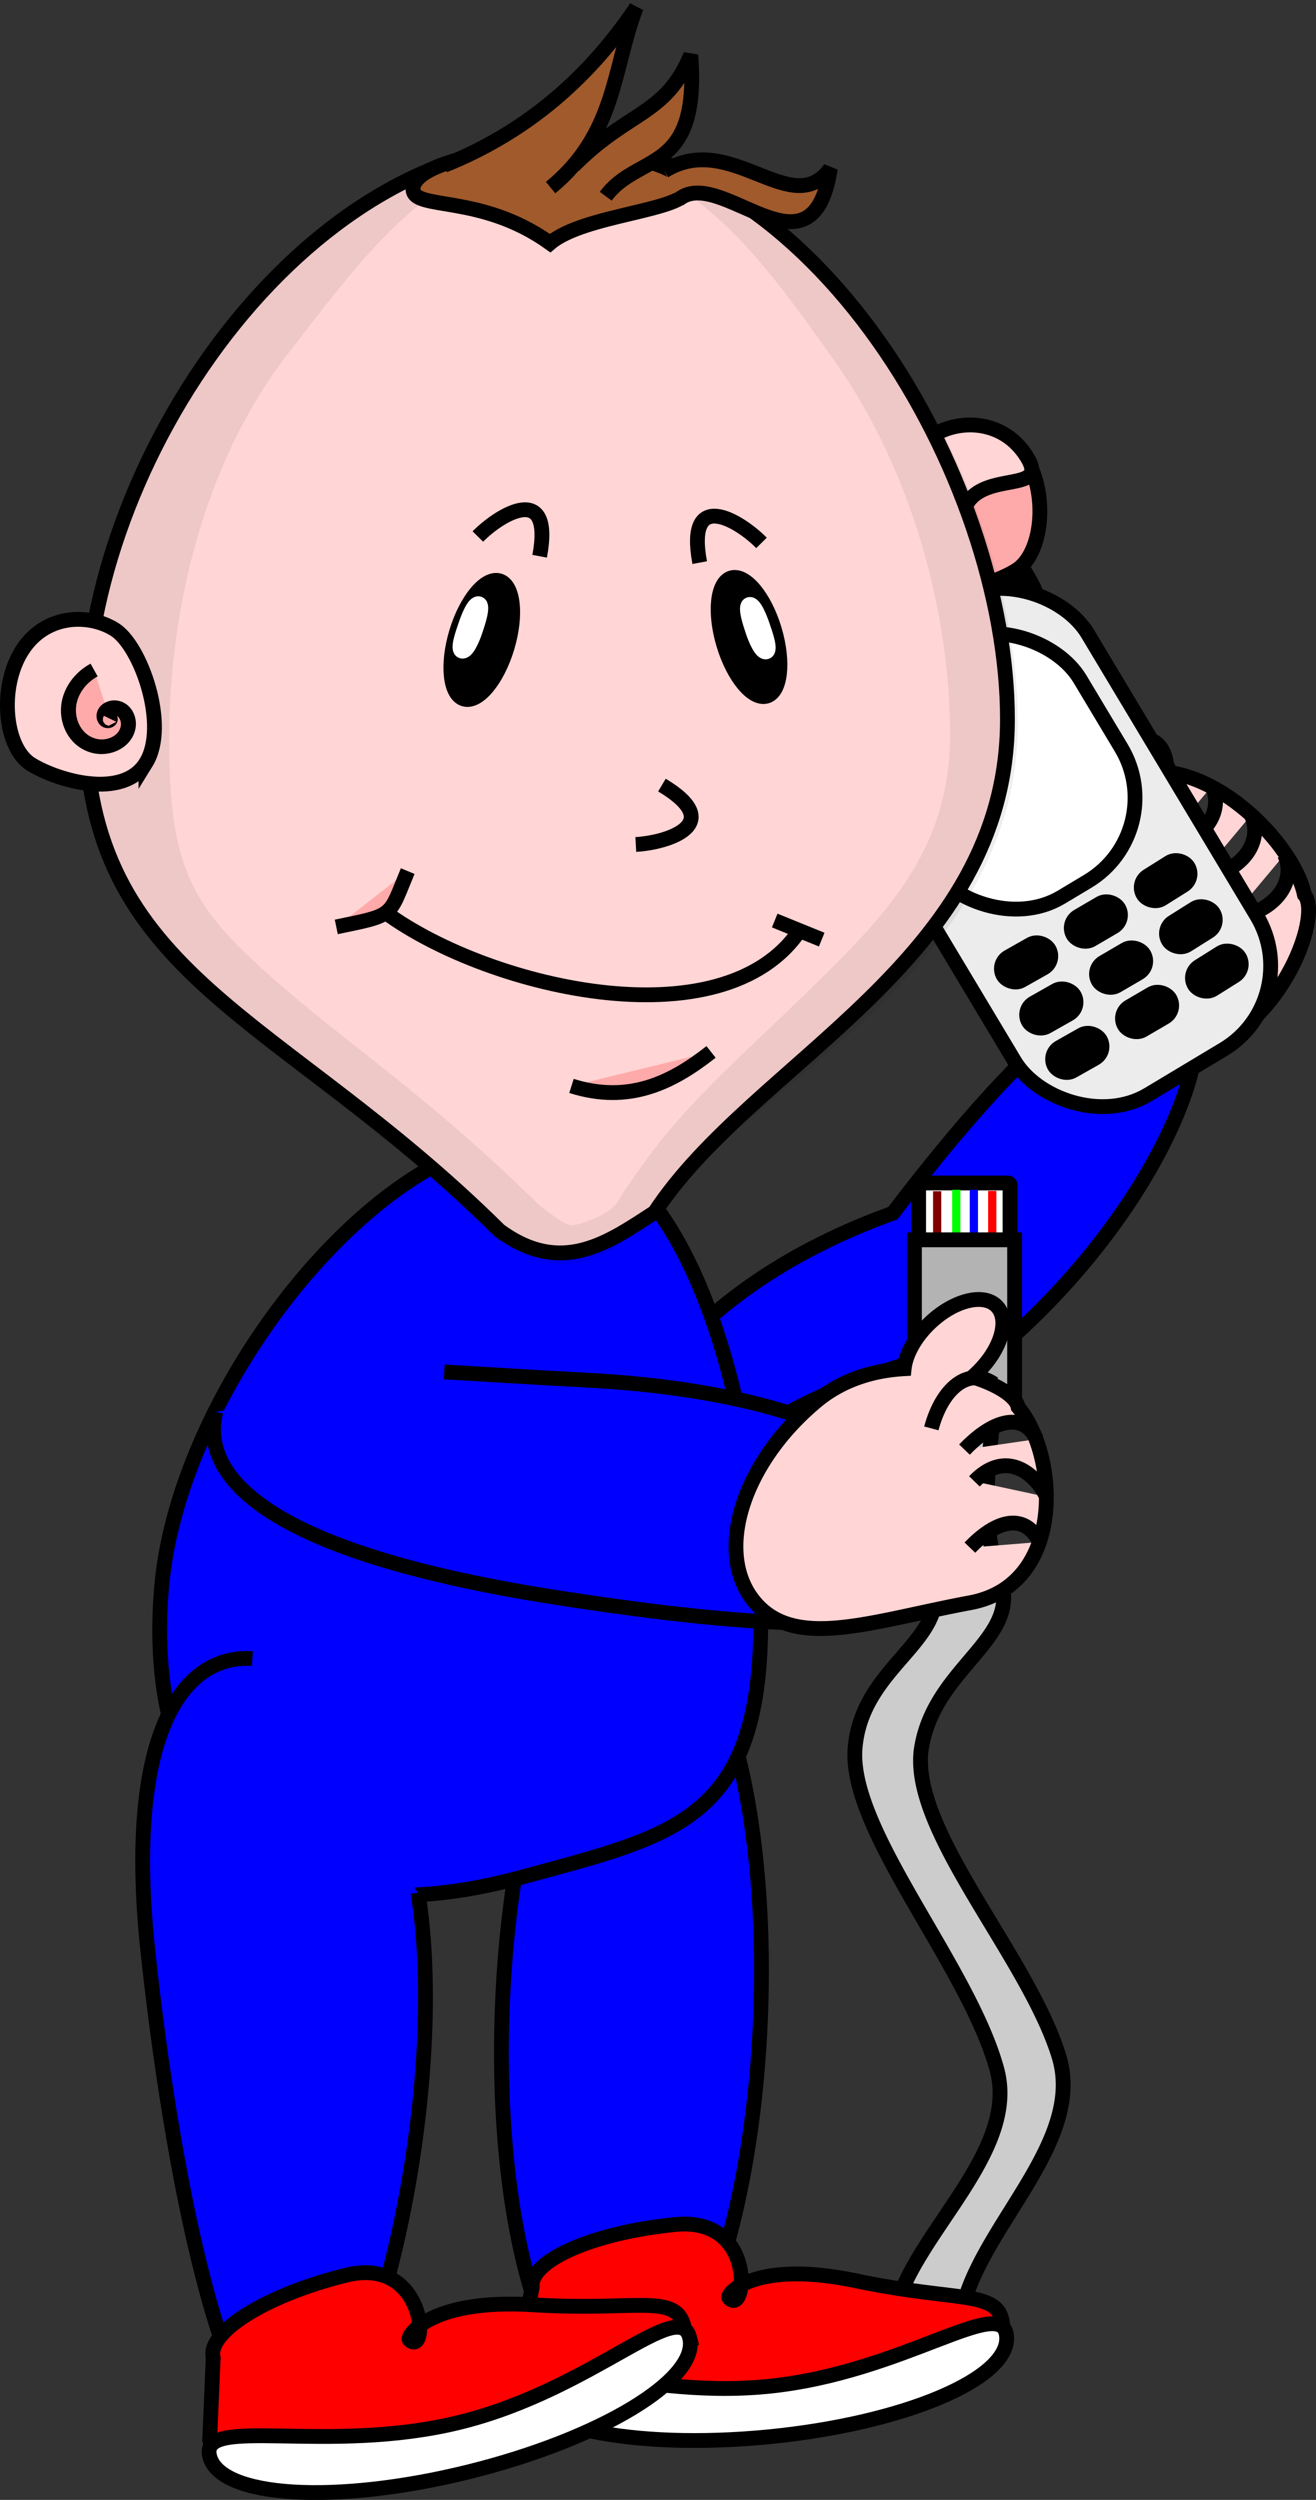
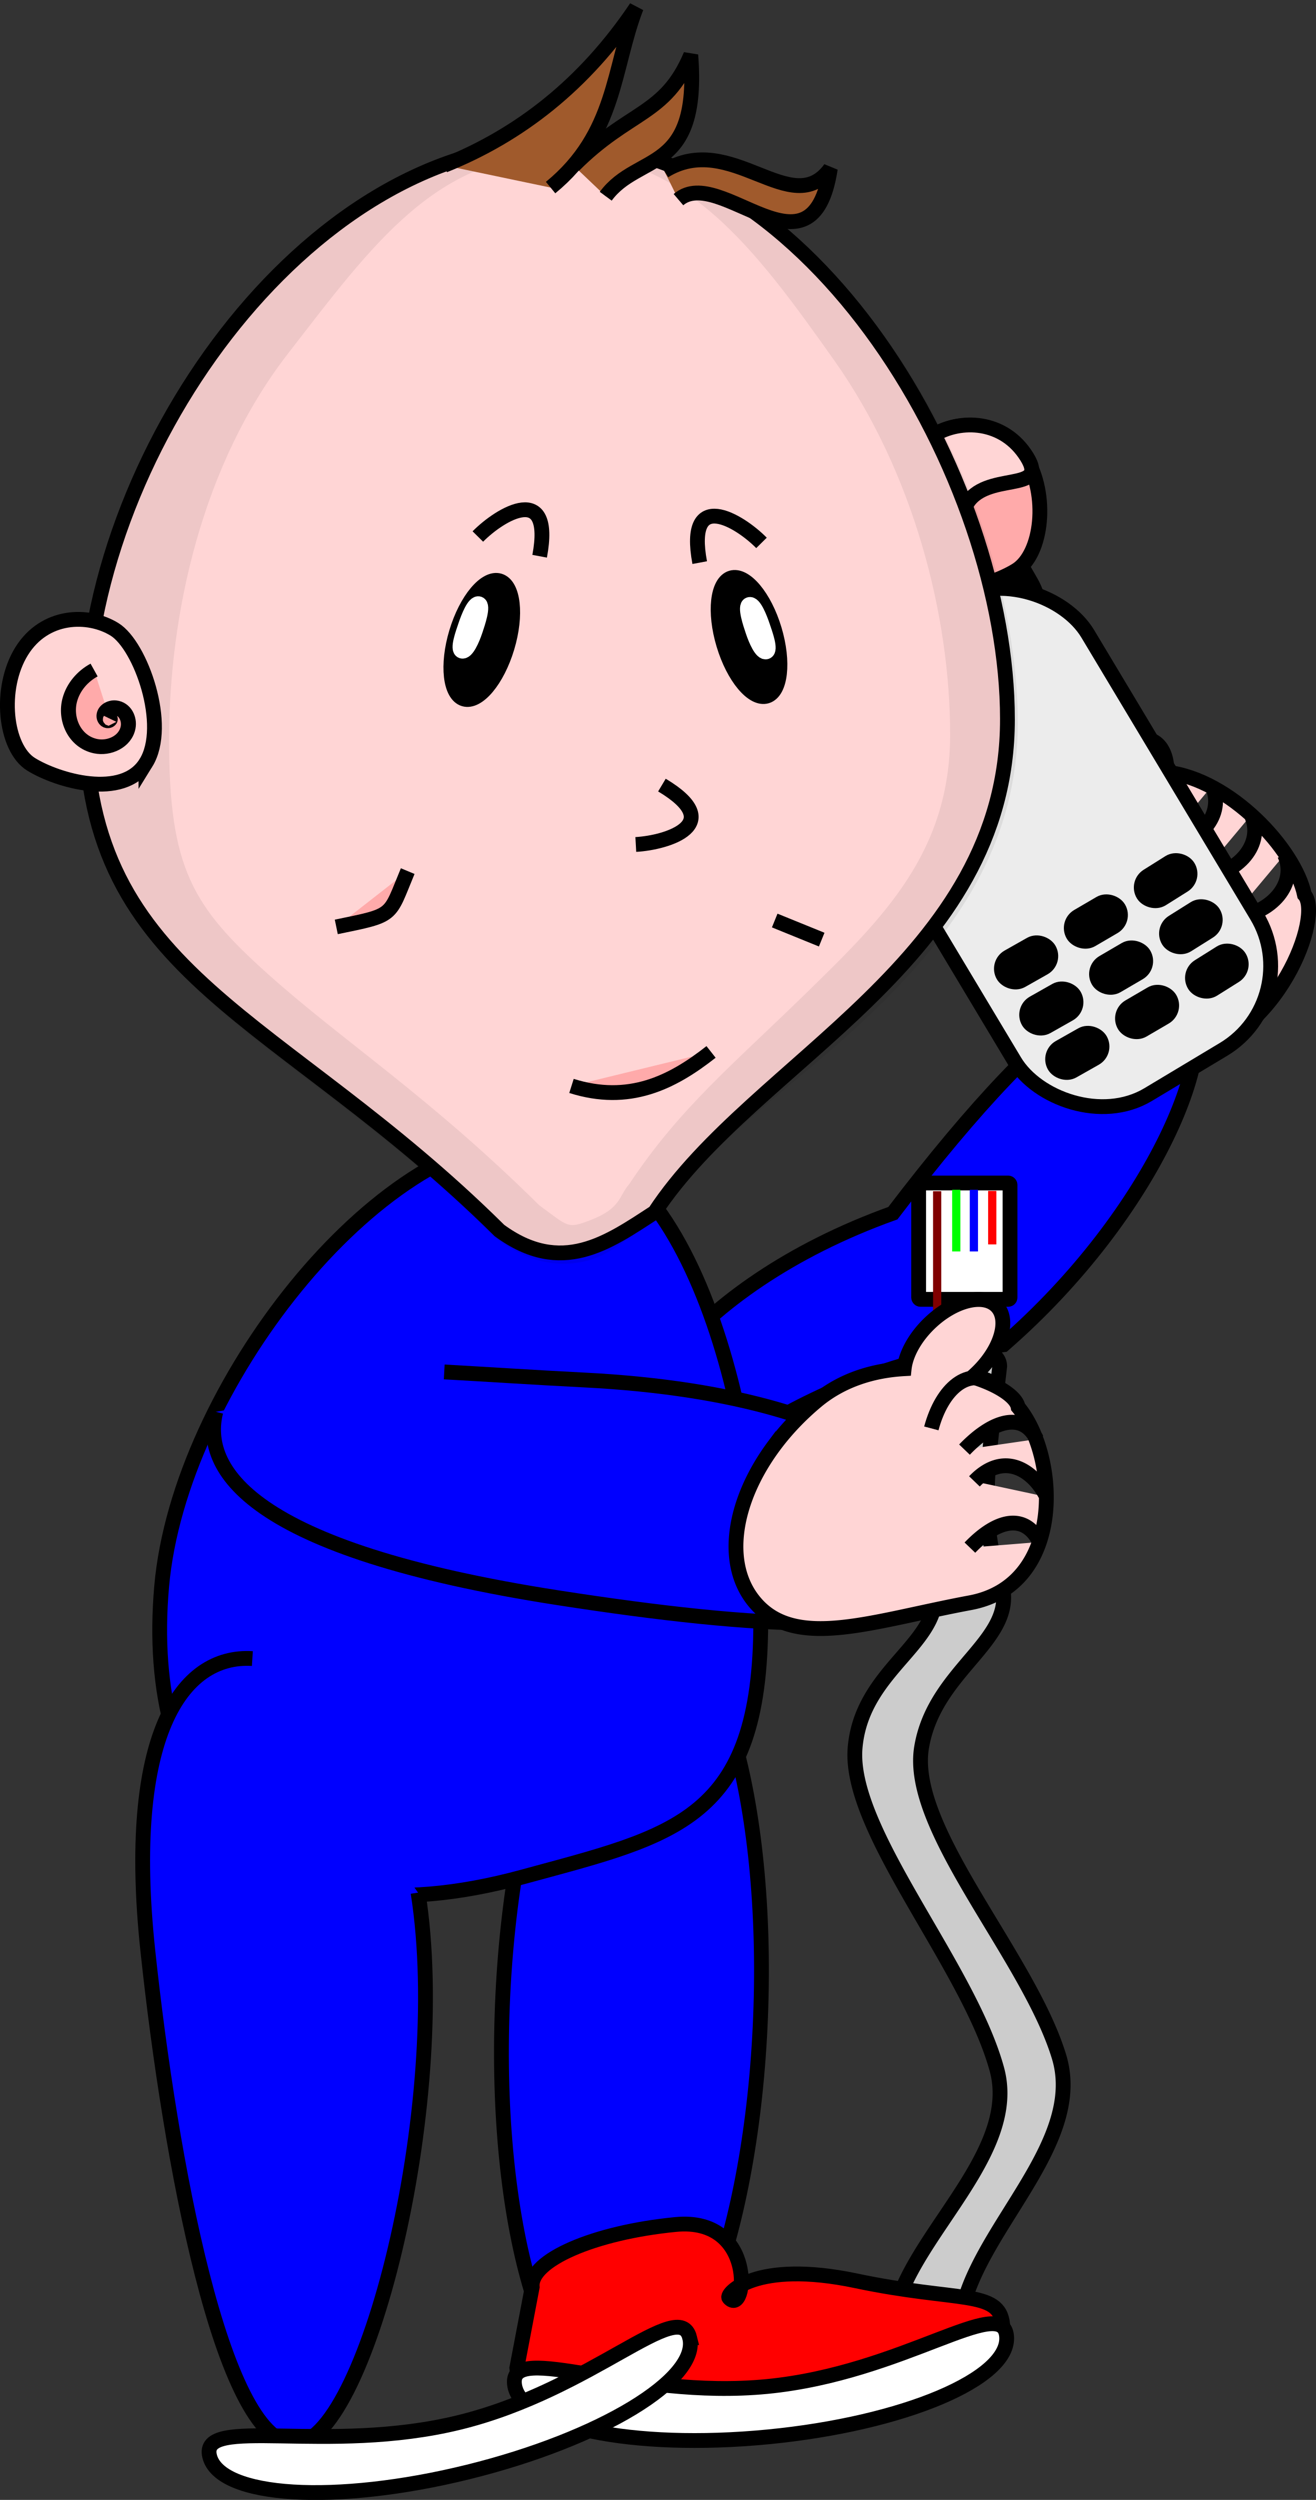
<svg xmlns="http://www.w3.org/2000/svg" viewBox="0 0 640.17 1215.5">
  <rect x="0" y="0" width="640.17" height="1215.5" fill="#333333" stroke="none" />
  <path d="M577.242 484.573c18.648 21.424-15.26 105.02-89.055 169.25-115.22 13.518-159.53 84.782-178.18 63.358-18.648-21.424 22.884-90.927 124.33-127.31 82.129-107.75 124.25-126.72 142.9-105.3zM299.766 1167.838c-34.689-1.353-59.494-87.451-55.404-192.306s35.525-188.758 70.214-187.405 59.494 87.45 55.404 192.305-35.525 188.759-70.214 187.406z" fill-rule="evenodd" stroke="#000" stroke-width="7.2" fill="#00f" />
  <g fill-rule="evenodd">
    <path d="M460.538 657.757h19.193a6.551 6.551 0 016.565 6.566c-3.746 34.177-11.539 72.724 0 102.53s-31.455 43.242-38 82.833c-6.544 39.59 52 101.43 66.873 150.33 15.667 51.515-66.034 101.96-44.873 152.21a6.552 6.552 0 01-6.565 6.566h-19.193a6.551 6.551 0 01-6.566-6.566c-23.303-46.652 60.804-95.558 46.937-146.14-13.884-50.645-72.451-116.31-68.937-156.4 3.514-40.09 46.604-51.803 38-81.822-8.604-30.02-4.597-69.027 0-103.54a6.551 6.551 0 016.566-6.566z" stroke="#000" stroke-width="7.2" fill="#ccc" />
    <g transform="translate(-60.372 213.697)">
      <rect ry=".852" height="56.569" width="44.447" y="361.51" x="507.25" stroke="#000" stroke-width="7.2" fill="#fff" />
      <path d="M543.05 365.36v26-26z" stroke="red" stroke-width="4" fill="red" />
      <path d="M516.26 365.51v100-100z" stroke="maroon" stroke-width="4" fill="maroon" />
      <path d="M525.55 364.79v30-30z" stroke="#0f0" stroke-width="4" fill="maroon" />
      <path d="M534.12 364.79v30-30z" stroke="#00f" stroke-width="4" fill="#00f" />
-       <rect ry="0" height="73.711" width="48.732" y="389.13" x="505.2" stroke="#000" stroke-width="7.2" fill="#b3b3b3" />
    </g>
  </g>
  <g fill-rule="evenodd" stroke="#000" stroke-width="7.2">
    <path d="M328.637 1081.599c-39.768 3.857-70.989 17.477-69.736 30.389l-7.507 39.42c2.004 20.659 57.203 32.21 123.308 25.797 66.107-6.412 115.038-26.444 113.03-47.102-1.634-16.845-21.613-10.644-71.272-21.114-49.208-10.375-63.499 6.438-61.877 8.29 8.549 9.758 13.818-39.537-25.95-35.68z" fill="red" />
    <path d="M489.649 1135.848c2.004 20.659-49.963 42.605-116.07 49.018-66.108 6.413-121.32-5.136-123.328-25.795-2.004-20.659 56.732 7.712 122.842 1.3 66.108-6.413 114.558-45.181 116.556-24.523z" fill="#fff" />
  </g>
  <path d="M370.072 788.293c0 97.044-41.881 104.14-115.71 124.29-129.54 35.337-184.89-38.266-175.71-141.43 8.6-96.663 104.9-218.57 181.43-218.57 76.531 0 110 138.67 110 235.71z" fill-rule="evenodd" stroke="#000" stroke-width="7.2" fill="#00f" />
  <path d="M203.362 920.233c16.35 103.66-26.07 269.95-60.72 267.95-34.66-2-59.81-137.44-70.71-239.52-11.15-104.34 16.18-144.38 50.83-142.23M216.102 667.063c20.434 1.131 43.312 2.662 68.127 3.922 150.44 7.64 193.38 66.71 171.73 98.517-6.82 27.572-87.63 22.378-184.31 7.392-151.54-23.49-173.5-62.87-166.68-90.44" fill-rule="evenodd" stroke="#000" stroke-width="7.2" fill="#00f" />
  <g stroke="#000" stroke-width="7.2">
    <path d="M376.736 702.71c-20.196 27.023-25.056 57.746-9.655 76.204 19.712 23.627 56.642 9.355 104.829.377 46.538-8.67 43.062-71.524 23.35-95.15-.848-4.92-9.627-10.788-22.17-14.645a51.934 51.934 0 002.22-2.05c11.654-11.223 15.949-25.686 9.564-32.316-6.385-6.63-21.025-2.928-32.679 8.295-7.26 6.991-11.62 15.245-12.358 22.076-14.76.816-30.073 5.26-42.631 15.739-7.951 6.633-14.813 13.904-20.468 21.471zM505.683 749.763c-6.721-13.371-19.764-11.96-33.871 2.723M509.135 727.812c-6.722-13.372-21.013-22.217-35.12-7.534M504.244 699.75c-6.722-13.371-20.96-9.602-35.067 5.082" fill-rule="evenodd" fill="#ffd5d5" />
    <path d="M483.507 672.864c-12.343-8.453-25.211 1.987-30.46 21.66" fill="none" />
  </g>
  <g fill-rule="evenodd" stroke="#000" stroke-width="7.2" fill="#ffd5d5">
    <path d="M546.506 516.556c-33.725-.908-60.844-16.142-65.78-39.67-5.845-27.869 15.831-55.336 48.355-84.832.668-4.035 1.978-8.294 3.982-12.54 6.904-14.631 19.254-23.307 27.579-19.379 4.73 2.232 7.124 8.056 7.062 15.35 30.572 3.444 62.176 37.29 66.853 59.587 8.958 9.983-12.184 69.018-58.514 78.736-10.136 2.126-20.093 3.002-29.537 2.748zM566.394 368.817c6.325 13.565-5.579 28.903-25.845 30.87M589.617 382.099c6.324 13.564-5.58 28.903-25.846 30.869M608.65 396.262c6.324 13.564-5.58 28.903-25.846 30.869M624.844 415.52c6.325 13.564-5.579 28.902-25.845 30.868" />
  </g>
  <g transform="rotate(-30.361 1090.863 1130.09)" fill-rule="evenodd" stroke="#000" stroke-width="7.2">
    <rect transform="rotate(.476)" ry="18.183" height="69.852" width="19.466" y="41.213" x="991.83" />
    <rect transform="rotate(-.587)" ry="47.331" height="254.56" width="137.38" y="100.12" x="882.78" fill="#ececec" />
-     <rect transform="rotate(-.587)" ry="47.331" height="133.62" width="109.59" y="117.02" x="896.02" fill="#fff" />
    <rect ry="6.566" transform="rotate(.871)" height="13.132" width="25.641" y="239.17" x="906" />
    <rect ry="6.566" transform="rotate(.065)" height="13.132" width="25.641" y="252.03" x="941.78" />
    <rect ry="6.566" transform="rotate(-1.753)" height="13.132" width="25.641" y="283.39" x="972.41" />
    <g transform="translate(0 -10)">
      <rect ry="6.566" transform="rotate(.871)" height="13.132" width="25.641" y="274.72" x="905.8" />
      <rect ry="6.566" transform="rotate(.065)" height="13.132" width="25.641" y="287.57" x="941.09" />
      <rect ry="6.566" transform="rotate(-1.753)" height="13.132" width="25.641" y="318.89" x="970.59" />
    </g>
    <g transform="translate(0 15)">
      <rect ry="6.566" transform="rotate(.871)" height="13.132" width="25.641" y="274.72" x="905.8" />
      <rect ry="6.566" transform="rotate(.065)" height="13.132" width="25.641" y="287.57" x="941.09" />
      <rect ry="6.566" transform="rotate(-1.753)" height="13.132" width="25.641" y="318.89" x="970.59" />
    </g>
  </g>
  <g fill-rule="evenodd" stroke="#000" stroke-width="7.2">
-     <path d="M438.443 276.573c11.212 18.113 43.128 8.587 55.875.697 12.746-7.89 15.842-36.836 4.63-54.949s-32.485-18.535-45.23-10.645c-12.747 7.89-26.486 46.784-15.275 64.897z" fill="#faa" />
+     <path d="M438.443 276.573c11.212 18.113 43.128 8.587 55.875.697 12.746-7.89 15.842-36.836 4.63-54.949s-32.485-18.535-45.23-10.645z" fill="#faa" />
    <path d="M439.023 276.403c7.224 11.671 23.045 11.867 36.794 8.42 7.589-1.904-13.656-24.556-5.92-39.15 9.048-17.072 40.842-5.408 29.63-23.52s-32.485-18.536-45.231-10.646c-12.746 7.89-26.485 46.784-15.274 64.897z" fill="#ffd5d5" />
  </g>
  <path d="M490.072 349.723c0 117.6-123.23 166.01-171.58 239.7-22.81 14.84-45.341 31.078-75.559 8.876-106.73-105.72-201.43-122.34-201.43-248.58s106.13-280 230-280 218.57 162.4 218.57 280z" fill-rule="evenodd" stroke="#000" stroke-width="7.2" fill="#ffd5d5" />
  <path style="block-progression:tb;text-indent:0;text-transform:none" d="M272.942 67.823c-63.424 0-121.83 39.236-164.31 94.063-42.486 54.826-69.313 125.4-69.313 189.53 0 64.018 24.501 101.16 61.906 134.66 37.405 33.497 87.542 63.92 140.59 116.47l.188.188.218.156c15.791 11.6 30.466 13.424 43.594 10.062 13.127-3.361 24.706-15.424 36.062-22.812l.625-.406.406-.625c23.606-35.972 66.314-62.503 103.44-98.781 37.123-36.278 68.75-78.847 68.75-138.91 0-59.768-23.908-130.28-63.5-186.19-39.6-55.907-95.16-97.4-158.67-97.4zm0 7.188c60.362 0 94.055 45.4 132.78 100.09 38.727 54.689 56.473 124.2 56.473 182.03 0 57.544-32.871 89.43-69.451 125.18-36.341 35.514-61.908 56.162-86.732 93.536-5.164 5.843-3.71 11.688-19.121 17.53-10.959 4.156-10.192 3.174-24.549-7.32-53.578-53.009-95.454-79.722-132.02-112.47-36.627-32.802-48.071-51.38-48.071-113.6 0-62.11 16.234-134.37 57.781-187.98 41.55-53.624 72.47-97.005 132.91-97.005z" fill-opacity=".07" fill-rule="evenodd" color="#000" />
  <path d="M71.002 370.923c-11.212 18.113-43.128 8.587-55.875.697-12.746-7.89-15.842-36.836-4.63-54.949s32.485-18.535 45.23-10.645c12.747 7.89 26.486 46.784 15.275 64.897z" fill-rule="evenodd" stroke="#000" stroke-width="7.2" fill="#ffd5d5" />
  <path d="M246.672 314.852c-4.77 15.868-14.148 27.074-20.948 25.03-6.8-2.044-8.447-16.563-3.678-32.431s14.148-27.074 20.948-25.03c6.8 2.044 8.447 16.564 3.678 32.431zM352.052 313.423c4.77 15.868 14.148 27.074 20.948 25.03 6.8-2.044 8.447-16.563 3.678-32.431s-14.148-27.074-20.948-25.03c-6.8 2.044-8.447 16.564-3.678 32.431z" fill-rule="evenodd" stroke="#000" stroke-width="7.2" />
-   <path d="M389.362 451.863c-37.477 56.74-155.48 27.666-204.29-10" fill-rule="evenodd" stroke="#000" stroke-width="7.2" fill="#ffd5d5" />
-   <path d="M334.252 91.954c0 10.6-50.052 12.122-66.67 26.264-33.79-24.244-66.67-15.664-66.67-26.264s29.849-19.193 66.67-19.193 66.67 8.593 66.67 19.193z" fill-rule="evenodd" stroke="#000" stroke-width="7.2" fill="#a05a2c" />
  <path d="M330.042 97.072c20.191-17.212 65.061 42.735 73.878-15.12-18.864 25.928-48.274-19.087-80.784 1.187M294.662 95.414c15.752-21.349 45.927-10.309 41.367-68.655-12.478 29.536-29.919 26.667-56.973 53.799" fill-rule="evenodd" stroke="#000" stroke-width="7.2" fill="#a05a2c" />
  <path d="M216.102 80.376c36.611-14.652 68.235-39.277 93.422-76.777-11.448 29.609-9.734 61.412-41.686 87.604" fill-rule="evenodd" stroke="#000" stroke-width="7.2" fill="#a05a2c" />
  <path d="M231.142 306.783c-1.29 3.833-4.116 10.591-6.489 9.792-2.373-.799.528-8.659 1.82-12.492 1.29-3.833 4.15-11.305 6.523-10.506 2.373.8-.563 9.373-1.854 13.206zM366.322 307.143c1.29 3.833 4.116 10.591 6.489 9.792 2.373-.799-.528-8.659-1.82-12.492-1.29-3.833-4.15-11.305-6.523-10.506-2.373.8.563 9.373 1.854 13.206z" fill-rule="evenodd" stroke="#fff" stroke-width="7.2" fill="#fff" />
  <path d="M278.002 528.003c27.868 8.79 48.761-1.464 67.89-16.534M163.592 450.683c28.617-5.91 25.382-4.647 34.738-27.13" fill-rule="evenodd" stroke="#000" stroke-width="7.2" fill="#faa" />
  <path d="M376.862 447.583l22.854 9.281" fill-rule="evenodd" stroke="#000" stroke-width="7.2" fill="#fff" />
  <path d="M-84.348 177.57c.006.006-.012.015-.015.015-.046.01-.064-.055-.059-.089.019-.117.166-.145.26-.112.221.076.262.357.174.546-.168.36-.64.416-.96.24-.54-.295-.61-1.02-.311-1.511.462-.759 1.505-.847 2.208-.386.456.299.76.79.856 1.324" transform="matrix(-3.665 -10.921 11.267 -3.78 -2256.458 99.448)" stroke="#000" stroke-width=".615" fill="#faa" />
  <path d="M309.292 410.603c15.379-.859 44.443-9.909 12.705-28.878M370.432 263.969c-10.824-10.959-36.846-26.754-30.056 9.592M232.452 260.862c10.824-10.959 36.846-26.754 30.056 9.592" stroke="#000" stroke-width="7.2" fill="none" />
  <g fill-rule="evenodd" stroke="#000" stroke-width="7.2">
-     <path d="M168.309 1106.257c-38.79 9.578-67.708 27.576-64.598 40.17l-1.717 40.093c4.975 20.15 61.265 23.583 125.743 7.662 64.481-15.921 109.995-42.83 105.015-62.98-4.057-16.43-22.927-7.4-73.578-10.566-50.193-3.137-61.897 15.569-60.024 17.166 9.872 8.416 7.945-41.121-30.845-31.543z" fill="red" />
    <path d="M335.48 1136.61c4.976 20.15-43.263 49.393-107.745 65.314-64.48 15.922-120.783 12.493-125.762-7.657-4.976-20.15 57.25-.588 121.734-16.51 64.481-15.921 106.804-61.298 111.774-41.147z" fill="#fff" />
  </g>
</svg>